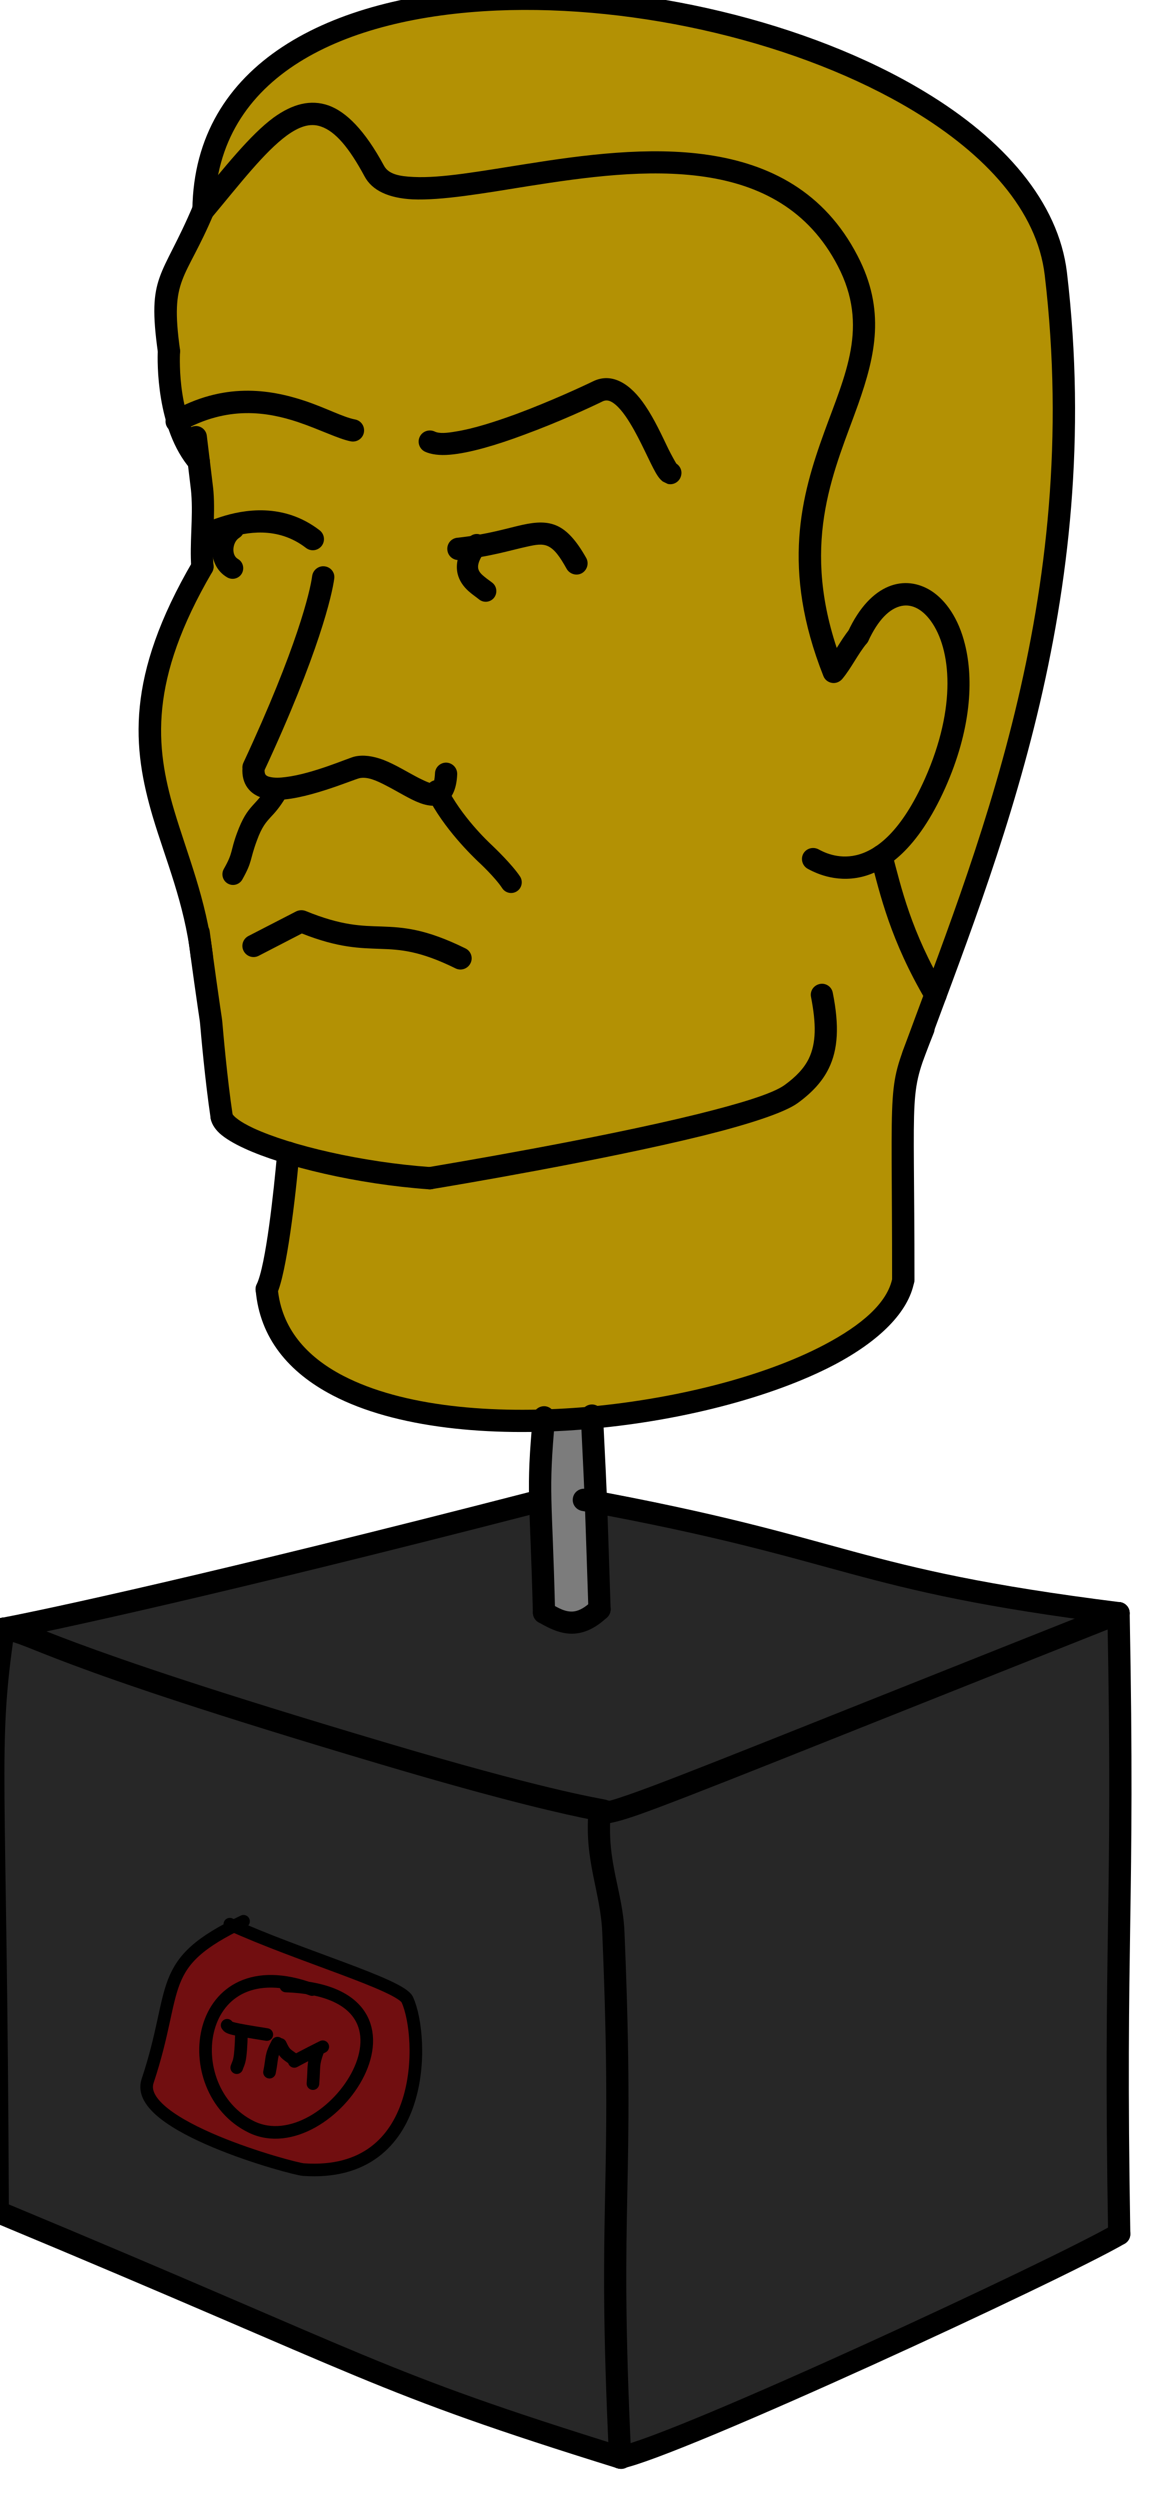
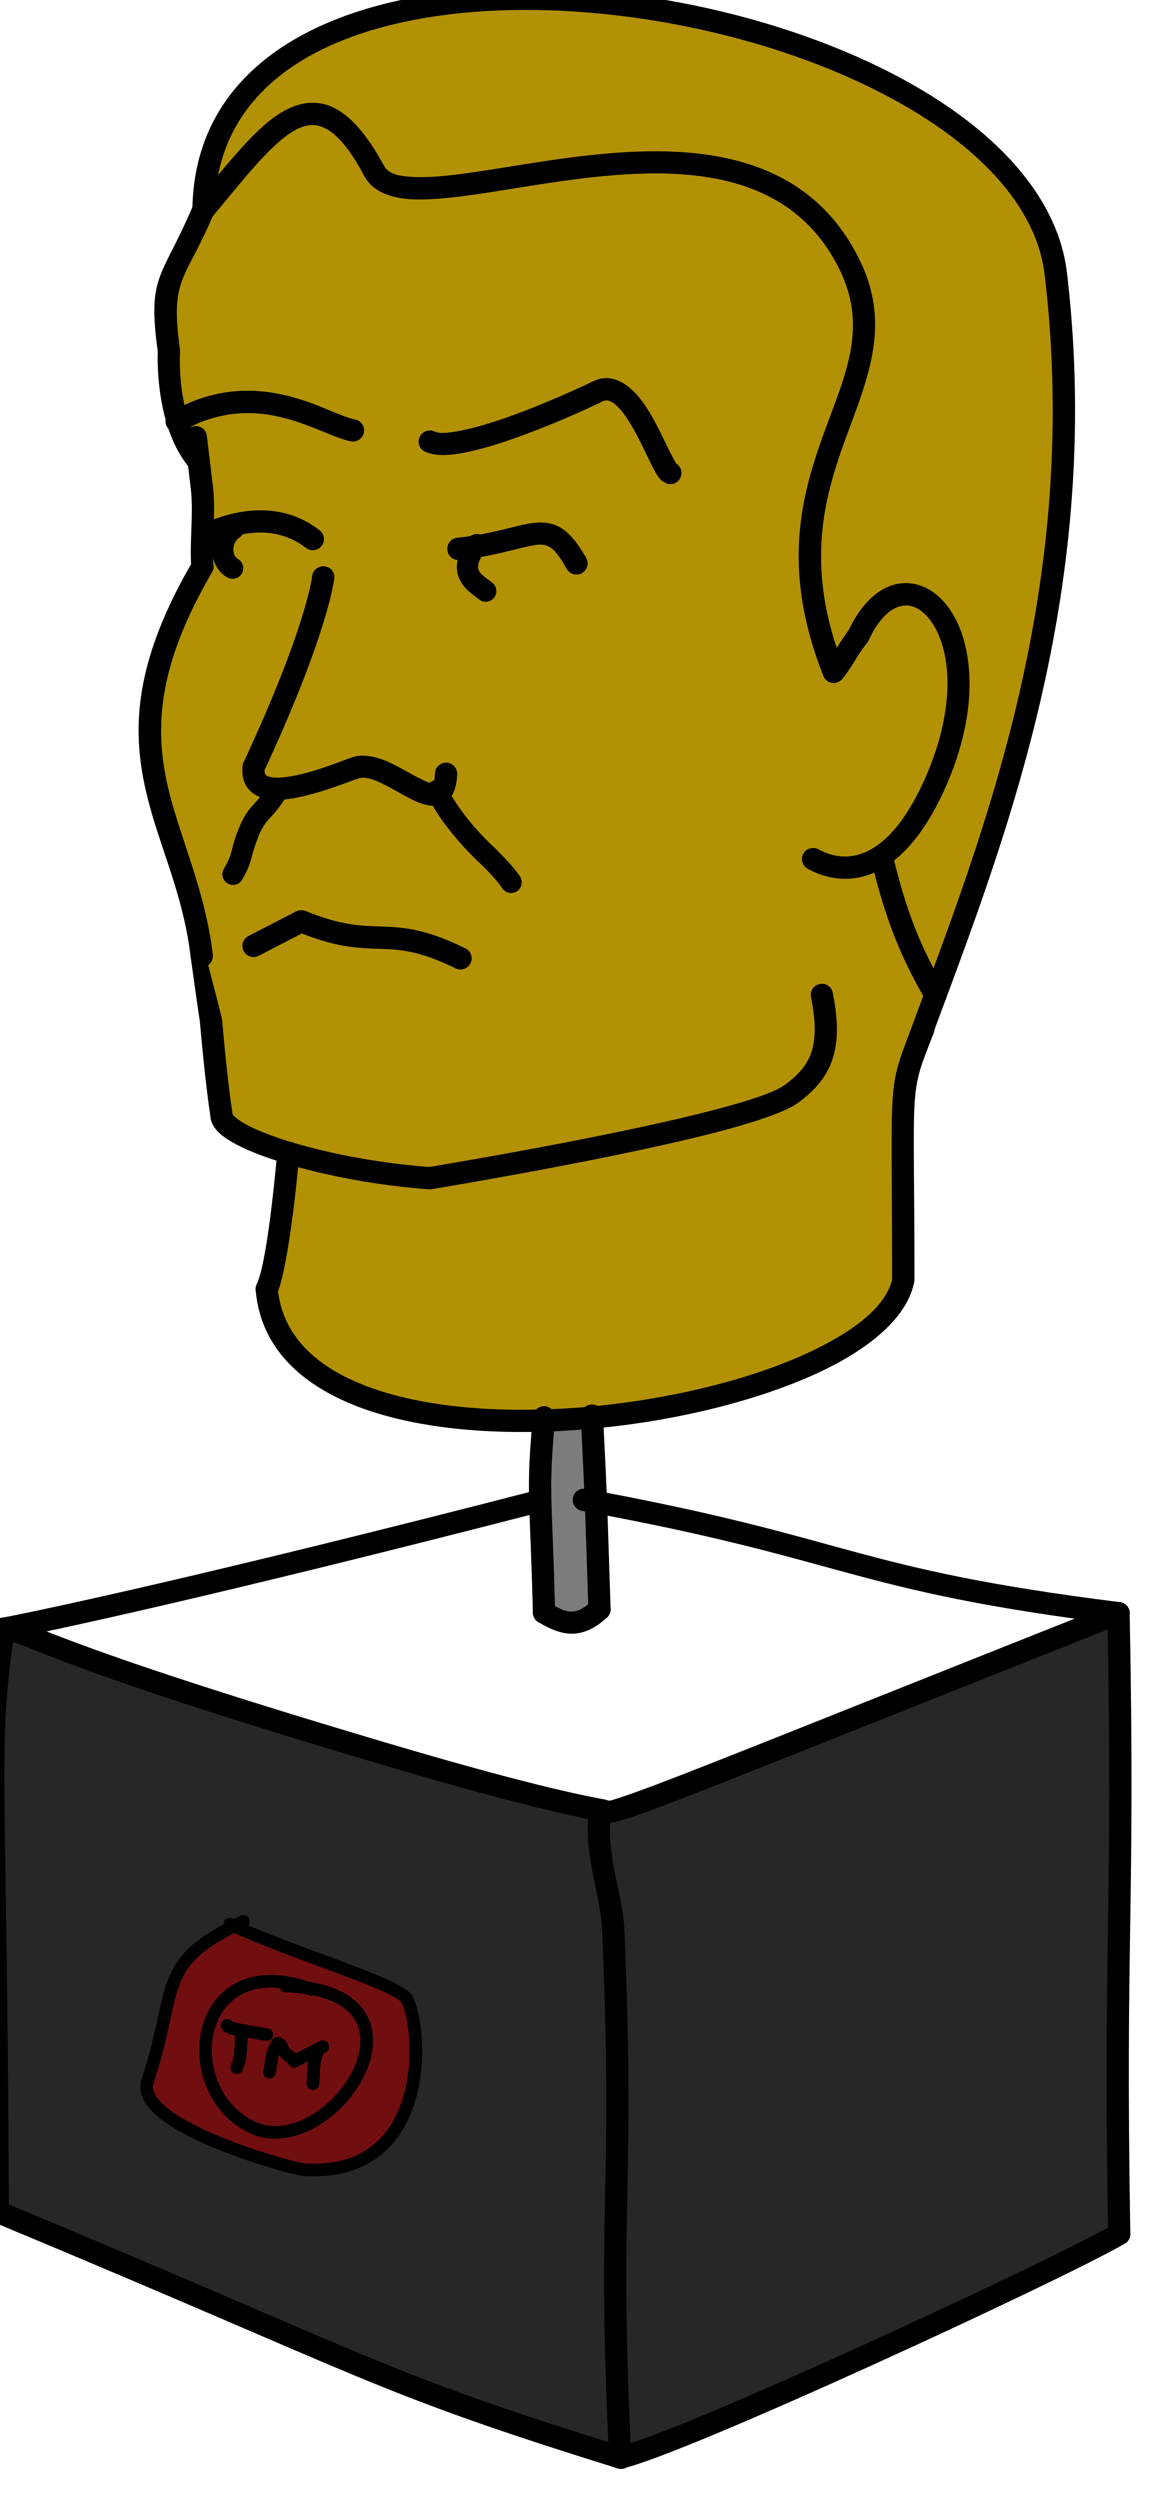
<svg xmlns="http://www.w3.org/2000/svg" style="fill-rule:evenodd;clip-rule:evenodd;stroke-linejoin:round;stroke-miterlimit:2;" xml:space="preserve" version="1.1" viewBox="0 0 96 206" height="100%" width="100%">
  <g transform="matrix(1,0,0,1,-4870,-3168)">
    <g transform="matrix(0.889,0,0,0.889,641.518,329.497)" id="TM-trophy">
      <path style="fill:rgb(179,145,4);" d="M4774.62,3212.01C4774.64,3211.96 4774.66,3211.92 4774.68,3211.88C4775.14,3179.42 4850.66,3191.7 4853.74,3217.86C4856.97,3245.16 4849.07,3267.27 4842.58,3284.69C4839.36,3279.22 4838.43,3275.1 4837.56,3271.81C4839.18,3270.74 4840.91,3268.71 4842.54,3265.07C4848.86,3250.89 4839.76,3242.06 4835.4,3251.45C4834.55,3252.49 4833.99,3253.71 4833.13,3254.75C4825.51,3235.49 4840.56,3228.44 4834.44,3216.66C4824.72,3197.95 4794.06,3214.88 4790.52,3208.34C4785.11,3198.33 4781.17,3204.16 4774.62,3212.01Z" />
      <path style="fill:rgb(179,117,4);" d="M4780.54,3311.98C4781.42,3310.16 4782.22,3303.12 4782.54,3299.33C4778.98,3298.25 4776.53,3297 4776.36,3295.97C4775.85,3292.56 4775.45,3288.04 4775.39,3287.35C4775.34,3286.74 4775.29,3286.76 4774.52,3281.09C4774.47,3280.72 4774.42,3280.36 4774.37,3280C4772.52,3267.98 4764.73,3261.85 4774.58,3245C4774.41,3242.72 4774.74,3240.41 4774.58,3238.13C4774.55,3237.8 4774.54,3237.76 4774.24,3235.26C4773.3,3234.17 4772.67,3232.84 4772.26,3231.5C4771.36,3228.59 4771.44,3225.64 4771.47,3225.03C4770.49,3218.04 4771.87,3218.49 4774.62,3212.01C4781.17,3204.16 4785.11,3198.33 4790.52,3208.34C4794.06,3214.88 4824.72,3197.95 4834.44,3216.66C4840.56,3228.44 4825.51,3235.49 4833.13,3254.75C4833.99,3253.71 4834.55,3252.49 4835.4,3251.45C4839.76,3242.06 4848.86,3250.89 4842.54,3265.07C4840.91,3268.71 4839.18,3270.74 4837.56,3271.81C4838.43,3275.1 4839.36,3279.22 4842.58,3284.69C4841.9,3286.51 4841.24,3288.28 4840.61,3290.01C4840.57,3290.11 4840.53,3290.21 4840.5,3290.31C4839.2,3293.89 4839.59,3295.17 4839.59,3311.1C4838.43,3317.37 4824.67,3322.57 4810.72,3323.87C4809.22,3324.01 4807.72,3324.1 4806.24,3324.14C4793.3,3324.54 4781.36,3321.26 4780.54,3311.98Z" />
      <clipPath id="_clip1">
        <path d="M4780.54,3311.98C4781.42,3310.16 4782.22,3303.12 4782.54,3299.33C4778.98,3298.25 4776.53,3297 4776.36,3295.97C4775.85,3292.56 4775.45,3288.04 4775.39,3287.35C4775.34,3286.74 4775.29,3286.76 4774.52,3281.09C4774.47,3280.72 4774.42,3280.36 4774.37,3280C4772.52,3267.98 4764.73,3261.85 4774.58,3245C4774.41,3242.72 4774.74,3240.41 4774.58,3238.13C4774.55,3237.8 4774.54,3237.76 4774.24,3235.26C4773.3,3234.17 4772.67,3232.84 4772.26,3231.5C4771.36,3228.59 4771.44,3225.64 4771.47,3225.03C4770.49,3218.04 4771.87,3218.49 4774.62,3212.01C4781.17,3204.16 4785.11,3198.33 4790.52,3208.34C4794.06,3214.88 4824.72,3197.95 4834.44,3216.66C4840.56,3228.44 4825.51,3235.49 4833.13,3254.75C4833.99,3253.71 4834.55,3252.49 4835.4,3251.45C4839.76,3242.06 4848.86,3250.89 4842.54,3265.07C4840.91,3268.71 4839.18,3270.74 4837.56,3271.81C4838.43,3275.1 4839.36,3279.22 4842.58,3284.69C4841.9,3286.51 4841.24,3288.28 4840.61,3290.01C4840.57,3290.11 4840.53,3290.21 4840.5,3290.31C4839.2,3293.89 4839.59,3295.17 4839.59,3311.1C4838.43,3317.37 4824.67,3322.57 4810.72,3323.87C4809.22,3324.01 4807.72,3324.1 4806.24,3324.14C4793.3,3324.54 4781.36,3321.26 4780.54,3311.98Z" />
      </clipPath>
      <g clip-path="url(#_clip1)">
        <path style="fill:rgb(179,145,4);" d="M4806.24,3324.14C4793.3,3324.54 4781.36,3321.26 4780.54,3311.98C4781.42,3310.16 4782.22,3303.12 4782.54,3299.33C4778.98,3298.25 4776.53,3297 4776.36,3295.97C4775.85,3292.56 4775.45,3288.04 4775.39,3287.35C4775.34,3286.74 4775.29,3286.76 4774.52,3281.09C4774.47,3280.72 4774.42,3280.36 4774.37,3280C4772.52,3267.98 4764.73,3261.85 4774.58,3245C4774.41,3242.72 4774.74,3240.41 4774.58,3238.13C4774.55,3237.8 4774.54,3237.76 4774.24,3235.26C4773.3,3234.17 4772.67,3232.84 4772.26,3231.5C4771.36,3228.59 4771.44,3225.64 4771.47,3225.03C4770.49,3218.04 4771.87,3218.49 4774.62,3212.01C4781.17,3204.16 4785.11,3198.33 4790.52,3208.34C4794.06,3214.88 4824.72,3197.95 4834.44,3216.66C4840.56,3228.44 4825.51,3235.49 4833.13,3254.75C4833.99,3253.71 4834.55,3252.49 4835.4,3251.45C4839.76,3242.06 4848.86,3250.89 4842.54,3265.07C4840.91,3268.71 4839.18,3270.74 4837.56,3271.81C4838.43,3275.1 4839.36,3279.22 4842.58,3284.69C4841.9,3286.51 4841.24,3288.28 4840.61,3290.01C4840.57,3290.11 4840.53,3290.21 4840.5,3290.31C4839.2,3293.89 4839.59,3295.17 4839.59,3311.1C4838.43,3317.37 4824.67,3322.57 4810.72,3323.87C4809.22,3324.01 4807.72,3324.1 4806.24,3324.14Z" />
        <path d="M4796.08,3266.66C4795.84,3266.17 4796.04,3265.58 4796.53,3265.33C4797.02,3265.09 4797.61,3265.3 4797.85,3265.78C4799.23,3268.58 4801.71,3270.92 4802.12,3271.3C4802.34,3271.51 4803.95,3273.05 4804.69,3274.16C4804.99,3274.62 4804.86,3275.23 4804.41,3275.53C4803.96,3275.83 4803.34,3275.71 4803.04,3275.25C4802.39,3274.26 4800.96,3272.92 4800.76,3272.74C4800.32,3272.31 4797.6,3269.73 4796.08,3266.66Z" />
        <path d="M4781.25,3265.83C4781.53,3265.37 4782.14,3265.22 4782.6,3265.5C4783.07,3265.78 4783.22,3266.39 4782.94,3266.85C4782.39,3267.76 4781.96,3268.24 4781.57,3268.65C4781.12,3269.15 4780.75,3269.54 4780.28,3270.83C4779.59,3272.69 4779.89,3272.73 4778.93,3274.44C4778.66,3274.92 4778.06,3275.09 4777.58,3274.82C4777.11,3274.55 4776.94,3273.95 4777.21,3273.47C4778.1,3271.91 4777.8,3271.86 4778.43,3270.15C4778.95,3268.74 4779.38,3268.15 4779.86,3267.61C4780.24,3267.18 4780.67,3266.79 4781.25,3265.83Z" />
        <path d="M4777.59,3241.1C4778.04,3240.81 4778.65,3240.94 4778.95,3241.4C4779.24,3241.86 4779.11,3242.47 4778.65,3242.76C4778.3,3242.98 4778.12,3243.41 4778.1,3243.82C4778.09,3244.17 4778.19,3244.54 4778.52,3244.73C4778.99,3245 4779.15,3245.61 4778.88,3246.08C4778.61,3246.55 4778.01,3246.71 4777.53,3246.44C4776.54,3245.87 4776.08,3244.8 4776.13,3243.72C4776.19,3242.68 4776.71,3241.66 4777.59,3241.1Z" />
        <path d="M4799.89,3242.82C4800.21,3242.38 4800.82,3242.28 4801.26,3242.61C4801.7,3242.93 4801.8,3243.55 4801.47,3243.99C4800.93,3244.72 4800.73,3245.23 4800.82,3245.65C4800.9,3245.97 4801.16,3246.19 4801.39,3246.38C4801.65,3246.6 4801.93,3246.78 4802.14,3246.95C4802.56,3247.3 4802.61,3247.92 4802.27,3248.34C4801.92,3248.76 4801.3,3248.82 4800.88,3248.47C4800.61,3248.25 4800.24,3248.01 4799.9,3247.7C4799.44,3247.28 4799.06,3246.76 4798.9,3246.1C4798.72,3245.3 4798.84,3244.23 4799.89,3242.82Z" />
      </g>
      <path style="fill:rgb(124,124,124);" d="M4806.24,3324.14C4807.72,3324.1 4809.22,3324.01 4810.72,3323.87C4810.92,3327.95 4811.02,3330.03 4811.09,3332.04C4811.18,3334.35 4811.24,3336.57 4811.41,3341.64C4809.37,3343.52 4807.97,3342.94 4806.27,3341.94C4806.14,3337.01 4806,3334.31 4805.93,3332.19C4805.86,3329.63 4805.9,3327.91 4806.24,3324.14Z" />
-       <path style="fill:rgb(39,39,39);" d="M4756.79,3343.89C4760.73,3343.16 4776.33,3339.82 4805.93,3332.19C4806,3334.31 4806.14,3337.01 4806.27,3341.94C4807.97,3342.94 4809.37,3343.52 4811.41,3341.64C4811.24,3336.57 4811.18,3334.35 4811.09,3332.04C4835.61,3336.57 4835.34,3339.33 4860.22,3342.45C4817.75,3359.31 4813.67,3361.16 4812.07,3360.95C4813.83,3360.57 4812.7,3361.61 4791.82,3355.4C4759.99,3345.95 4759.64,3344.3 4756.79,3343.89Z" />
      <path style="fill:rgb(39,39,39);" d="M4756.79,3343.89C4759.64,3344.3 4759.99,3345.95 4791.82,3355.4C4812.7,3361.61 4813.83,3360.57 4812.07,3360.95C4811.69,3365.49 4813.19,3368.22 4813.35,3372.01C4814.39,3396.77 4812.8,3396.08 4813.98,3420.72C4790.97,3413.55 4791.42,3412.58 4756.24,3397.95C4756.09,3356.61 4755.13,3355.09 4756.79,3343.89ZM4778.15,3371.45C4770.93,3375.12 4772.96,3377.36 4770.14,3385.82C4768.77,3389.95 4783.57,3393.96 4784.6,3394.03C4796.11,3394.83 4795.81,3381.75 4794.24,3378.29C4793.62,3376.92 4784.52,3374.3 4778.15,3371.45Z" />
      <path style="fill:rgb(39,39,39);" d="M4813.98,3420.72C4812.8,3396.08 4814.39,3396.77 4813.35,3372.01C4813.19,3368.22 4811.69,3365.49 4812.07,3360.95C4813.67,3361.16 4817.75,3359.31 4860.22,3342.45C4860.76,3370.32 4859.8,3372.03 4860.28,3400C4854.71,3403.26 4819.25,3419.68 4813.98,3420.72Z" />
      <path style="fill:rgb(113,14,16);" d="M4784.95,3377.18C4796.95,3379.01 4786.68,3393.45 4779.76,3390.07C4772.78,3386.66 4774.34,3373.63 4784.95,3377.18Z" />
      <path style="fill:rgb(113,14,16);" d="M4778.15,3371.45C4784.52,3374.3 4793.62,3376.92 4794.24,3378.29C4795.81,3381.75 4796.11,3394.83 4784.6,3394.03C4783.57,3393.96 4768.77,3389.95 4770.14,3385.82C4772.96,3377.36 4770.93,3375.12 4778.15,3371.45ZM4784.95,3377.18C4774.34,3373.63 4772.78,3386.66 4779.76,3390.07C4786.68,3393.45 4796.95,3379.01 4784.95,3377.18Z" />
      <path d="M4755.77,3343.74C4755.85,3343.18 4756.38,3342.79 4756.94,3342.87C4757.51,3342.95 4757.9,3343.48 4757.81,3344.04C4756.16,3355.21 4757.12,3356.72 4757.27,3397.94C4757.27,3398.51 4756.81,3398.98 4756.24,3398.98C4755.67,3398.98 4755.21,3398.52 4755.2,3397.95C4755.05,3356.49 4754.11,3354.97 4755.77,3343.74Z" />
      <path d="M4811.25,3361.58C4809.1,3361.15 4803.6,3359.98 4791.53,3356.39C4759.83,3346.98 4759.49,3345.32 4756.65,3344.91C4756.08,3344.83 4755.69,3344.31 4755.77,3343.75C4755.85,3343.18 4756.37,3342.79 4756.94,3342.87C4759.8,3343.27 4760.15,3344.92 4792.11,3354.41C4806.67,3358.74 4811.59,3359.53 4812.63,3359.74L4813.08,3359.88L4813.31,3360.03L4813.47,3360.2L4813.6,3360.43L4813.66,3360.64L4813.65,3361.03L4813.53,3361.35L4813.31,3361.61L4812.99,3361.8C4812.91,3361.83 4812.65,3361.88 4812.28,3361.95C4811.88,3362.04 4811.49,3361.88 4811.25,3361.58Z" />
      <path d="M4755.84,3398.9C4755.32,3398.68 4755.07,3398.08 4755.28,3397.55C4755.5,3397.02 4756.11,3396.77 4756.63,3396.99C4791.81,3411.62 4791.31,3412.58 4814.38,3419.76C4814.93,3419.93 4815.23,3420.51 4815.06,3421.05C4814.89,3421.6 4814.31,3421.9 4813.77,3421.73C4790.62,3414.53 4791.13,3413.58 4755.84,3398.9Z" />
      <path d="M4811.04,3360.86C4811.09,3360.29 4811.58,3359.87 4812.15,3359.92C4812.72,3359.96 4813.14,3360.46 4813.1,3361.03C4812.72,3365.53 4814.22,3368.22 4814.38,3371.97C4815.42,3396.73 4813.83,3396.03 4815.01,3420.67C4815.04,3421.24 4814.6,3421.72 4814.03,3421.75C4813.46,3421.78 4812.98,3421.34 4812.95,3420.77C4811.77,3396.13 4813.36,3396.82 4812.32,3372.05C4812.15,3368.22 4810.66,3365.46 4811.04,3360.86Z" />
      <path d="M4811.93,3361.97C4811.36,3361.89 4810.97,3361.37 4811.04,3360.81C4811.12,3360.24 4811.64,3359.85 4812.2,3359.92C4812.61,3359.98 4813.2,3359.82 4814.81,3359.26C4819.23,3357.73 4830.14,3353.28 4859.84,3341.49C4860.36,3341.28 4860.97,3341.54 4861.18,3342.07C4861.39,3342.6 4861.13,3343.2 4860.6,3343.41C4830.84,3355.22 4819.91,3359.67 4815.48,3361.21C4813.3,3361.96 4812.48,3362.04 4811.93,3361.97Z" />
      <path d="M4814.18,3421.73C4813.62,3421.84 4813.07,3421.47 4812.97,3420.91C4812.86,3420.36 4813.22,3419.81 4813.78,3419.7C4819.01,3418.68 4854.22,3402.35 4859.76,3399.11C4860.25,3398.82 4860.88,3398.99 4861.17,3399.48C4861.46,3399.97 4861.29,3400.6 4860.8,3400.89C4855.19,3404.18 4819.48,3420.69 4814.18,3421.73Z" />
      <path d="M4859.18,3342.47C4859.17,3341.9 4859.63,3341.43 4860.2,3341.42C4860.77,3341.41 4861.24,3341.86 4861.25,3342.43C4861.79,3370.3 4860.83,3372.01 4861.31,3399.98C4861.32,3400.55 4860.87,3401.02 4860.3,3401.03C4859.73,3401.04 4859.26,3400.59 4859.25,3400.02C4858.77,3372.05 4859.73,3370.34 4859.18,3342.47Z" />
      <g transform="matrix(1.472,0,0,1.472,-2267.12,-1574.65)">
        <path d="M4787.56,3320.09C4787.52,3319.7 4787.81,3319.36 4788.19,3319.33C4788.58,3319.3 4788.92,3319.58 4788.95,3319.97C4789.18,3322.47 4790.74,3324.26 4793.07,3325.47C4796.81,3327.41 4802.45,3327.91 4808.11,3327.46C4813.82,3326.99 4819.54,3325.55 4823.38,3323.53C4825.74,3322.29 4827.39,3320.88 4827.69,3319.3C4827.76,3318.92 4828.12,3318.67 4828.5,3318.74C4828.88,3318.81 4829.14,3319.18 4829.06,3319.56C4828.71,3321.46 4826.87,3323.28 4824.03,3324.78C4820.06,3326.86 4814.14,3328.38 4808.23,3328.85C4802.28,3329.34 4796.35,3328.76 4792.42,3326.71C4789.63,3325.26 4787.82,3323.09 4787.56,3320.09Z" />
      </g>
      <path d="M4756.98,3344.91C4756.42,3345.01 4755.88,3344.64 4755.78,3344.08C4755.67,3343.52 4756.04,3342.98 4756.6,3342.88C4760.54,3342.14 4776.11,3338.81 4805.68,3331.19C4806.23,3331.05 4806.79,3331.38 4806.93,3331.93C4807.07,3332.48 4806.74,3333.05 4806.19,3333.19C4776.55,3340.83 4760.93,3344.17 4756.98,3344.91Z" />
      <path d="M4810.43,3332.97C4809.87,3332.86 4809.49,3332.33 4809.6,3331.76C4809.7,3331.2 4810.24,3330.83 4810.8,3330.93C4835.77,3335.51 4835.34,3338.29 4860.34,3341.43C4860.91,3341.5 4861.31,3342.02 4861.24,3342.58C4861.17,3343.15 4860.65,3343.55 4860.09,3343.48C4835.02,3340.33 4835.45,3337.55 4810.43,3332.97Z" />
      <path style="fill:none;stroke:black;stroke-width:1.17px;stroke-linecap:round;stroke-miterlimit:1.5;" d="M4785.4,3377.34C4774.39,3373.26 4772.68,3386.61 4779.76,3390.07C4787.02,3393.62 4797.99,3377.51 4782.97,3377.01" />
      <path style="fill:none;stroke:black;stroke-width:1.17px;stroke-linecap:round;stroke-miterlimit:1.5;" d="M4779.04,3371.01C4770.77,3374.95 4773.07,3377.03 4770.14,3385.82C4768.77,3389.95 4783.57,3393.96 4784.6,3394.03C4796.11,3394.83 4795.81,3381.75 4794.24,3378.29C4793.61,3376.89 4784.16,3374.2 4777.77,3371.28" />
      <path style="fill:none;stroke:black;stroke-width:1.17px;stroke-linecap:round;stroke-miterlimit:1.5;" d="M4778.85,3381.34C4778.78,3384.12 4778.59,3384.03 4778.41,3384.58" />
      <path style="fill:none;stroke:black;stroke-width:1.17px;stroke-linecap:round;stroke-miterlimit:1.5;" d="M4777.52,3380.65C4777.69,3380.9 4777.73,3380.96 4781.2,3381.51" />
      <path style="fill:none;stroke:black;stroke-width:1.17px;stroke-linecap:round;stroke-miterlimit:1.5;" d="M4782.19,3382.31C4781.52,3383.56 4781.74,3383.59 4781.45,3385" />
      <path style="fill:none;stroke:black;stroke-width:1.17px;stroke-linecap:round;stroke-miterlimit:1.5;" d="M4782.46,3382.43C4782.89,3383.34 4782.95,3383.26 4783.75,3383.85" />
      <path style="fill:none;stroke:black;stroke-width:1.17px;stroke-linecap:round;stroke-miterlimit:1.5;" d="M4783.75,3384C4784.73,3383.47 4786.17,3382.74 4786.39,3382.64" />
      <path style="fill:none;stroke:black;stroke-width:1.17px;stroke-linecap:round;stroke-miterlimit:1.5;" d="M4785.92,3383.03C4785.45,3384.34 4785.62,3384.32 4785.48,3386.06" />
      <g transform="matrix(1.472,0,0,1.472,-2267.12,-1574.65)">
        <path d="M4788.89,3320.33C4788.72,3320.68 4788.3,3320.83 4787.95,3320.66C4787.6,3320.49 4787.45,3320.07 4787.62,3319.72C4788.2,3318.52 4788.7,3313.87 4788.92,3311.37C4788.95,3310.99 4789.29,3310.7 4789.67,3310.73C4790.06,3310.76 4790.35,3311.1 4790.31,3311.49C4790.09,3314.14 4789.5,3319.06 4788.89,3320.33Z" />
      </g>
      <g transform="matrix(1.472,0,0,1.472,-2267.12,-1574.65)">
        <path d="M4829.08,3319.43C4829.08,3319.82 4828.76,3320.13 4828.38,3320.13C4827.99,3320.13 4827.67,3319.82 4827.67,3319.43C4827.67,3306.28 4827.32,3307.59 4829,3303.35C4829.14,3302.99 4829.55,3302.81 4829.91,3302.96C4830.27,3303.1 4830.44,3303.51 4830.3,3303.87C4828.68,3307.97 4829.08,3306.7 4829.08,3319.43Z" />
      </g>
      <g transform="matrix(1.472,0,0,1.472,-2267.12,-1574.65)">
-         <path d="M4783.27,3297.66C4783.22,3297.27 4783.48,3296.92 4783.87,3296.87C4784.25,3296.82 4784.61,3297.09 4784.66,3297.47C4785.38,3302.84 4785.42,3302.77 4785.46,3303.23C4785.5,3303.7 4785.76,3306.74 4786.11,3309.05C4786.17,3309.43 4785.9,3309.79 4785.52,3309.84C4785.14,3309.9 4784.78,3309.64 4784.72,3309.25C4784.37,3306.92 4784.1,3303.83 4784.06,3303.35C4784.02,3302.89 4783.98,3302.96 4783.27,3297.66Z" />
+         <path d="M4783.27,3297.66C4783.22,3297.27 4783.48,3296.92 4783.87,3296.87C4785.38,3302.84 4785.42,3302.77 4785.46,3303.23C4785.5,3303.7 4785.76,3306.74 4786.11,3309.05C4786.17,3309.43 4785.9,3309.79 4785.52,3309.84C4785.14,3309.9 4784.78,3309.64 4784.72,3309.25C4784.37,3306.92 4784.1,3303.83 4784.06,3303.35C4784.02,3302.89 4783.98,3302.96 4783.27,3297.66Z" />
      </g>
      <g transform="matrix(1.472,0,0,1.472,-2267.12,-1574.65)">
        <path d="M4786.1,3309.01C4786.12,3309.03 4786.24,3309.18 4786.36,3309.26C4786.62,3309.47 4786.99,3309.68 4787.44,3309.89C4789.79,3310.97 4794.23,3312.02 4798.58,3312.33C4798.97,3312.36 4799.26,3312.69 4799.23,3313.08C4799.2,3313.47 4798.87,3313.76 4798.48,3313.73C4793.94,3313.41 4789.31,3312.29 4786.86,3311.16C4786.16,3310.84 4785.62,3310.51 4785.28,3310.2C4784.94,3309.88 4784.77,3309.56 4784.72,3309.26C4784.66,3308.88 4784.92,3308.52 4785.3,3308.46C4785.67,3308.4 4786.03,3308.64 4786.1,3309.01Z" />
      </g>
      <g transform="matrix(1.472,0,0,1.472,-2267.12,-1574.65)">
        <path d="M4798.65,3313.72C4798.27,3313.79 4797.9,3313.53 4797.84,3313.15C4797.78,3312.76 4798.04,3312.4 4798.42,3312.34C4799.7,3312.12 4809.01,3310.57 4815.39,3309C4818.01,3308.35 4820.13,3307.72 4820.9,3307.16C4821.6,3306.65 4822.11,3306.13 4822.42,3305.5C4822.89,3304.52 4822.89,3303.32 4822.56,3301.62C4822.48,3301.24 4822.73,3300.88 4823.11,3300.8C4823.49,3300.72 4823.86,3300.97 4823.93,3301.35C4824.35,3303.44 4824.26,3304.92 4823.68,3306.11C4823.28,3306.93 4822.64,3307.63 4821.72,3308.3C4820.88,3308.91 4818.59,3309.65 4815.72,3310.36C4809.3,3311.94 4799.94,3313.51 4798.65,3313.72Z" />
      </g>
      <g transform="matrix(1.472,0,0,1.472,-2267.12,-1574.65)">
        <path d="M4784.86,3298.96C4784.9,3299.34 4784.63,3299.69 4784.24,3299.74C4783.86,3299.78 4783.51,3299.51 4783.47,3299.12C4783.06,3295.7 4781.89,3293.01 4781.07,3290.26C4779.8,3285.94 4779.32,3281.49 4783.6,3274.17C4783.79,3273.83 4784.22,3273.72 4784.56,3273.91C4784.89,3274.11 4785.01,3274.54 4784.81,3274.87C4780.82,3281.7 4781.23,3285.83 4782.42,3289.86C4783.26,3292.68 4784.44,3295.45 4784.86,3298.96Z" />
      </g>
      <g transform="matrix(1.472,0,0,1.472,-2267.12,-1574.65)">
        <path d="M4784.9,3274.47C4784.93,3274.86 4784.64,3275.19 4784.25,3275.22C4783.87,3275.25 4783.53,3274.96 4783.5,3274.57C4783.39,3273.02 4783.62,3271.46 4783.5,3269.91C4783.48,3269.63 4783.47,3269.65 4783.09,3266.45C4783.05,3266.07 4783.32,3265.72 4783.71,3265.67C4784.09,3265.62 4784.44,3265.9 4784.48,3266.28C4784.87,3269.54 4784.88,3269.52 4784.9,3269.8C4785.02,3271.36 4784.79,3272.92 4784.9,3274.47Z" />
      </g>
      <g transform="matrix(1.472,0,0,1.472,-2267.12,-1574.65)">
        <path d="M4784.5,3267.44C4784.76,3267.74 4784.72,3268.18 4784.43,3268.43C4784.14,3268.69 4783.7,3268.65 4783.44,3268.36C4781.28,3265.86 4781.36,3261.57 4781.39,3260.92C4781.41,3260.54 4781.74,3260.24 4782.12,3260.25C4782.51,3260.27 4782.81,3260.6 4782.79,3260.99C4782.77,3261.55 4782.63,3265.28 4784.5,3267.44Z" />
      </g>
      <g transform="matrix(1.472,0,0,1.472,-2267.12,-1574.65)">
        <path d="M4782.79,3260.86C4782.84,3261.24 4782.57,3261.6 4782.19,3261.65C4781.81,3261.7 4781.45,3261.43 4781.4,3261.05C4780.7,3256.08 4781.65,3256.43 4783.63,3251.74C4783.78,3251.39 4784.19,3251.22 4784.55,3251.37C4784.9,3251.52 4785.07,3251.93 4784.92,3252.29C4783.1,3256.61 4782.15,3256.27 4782.79,3260.86Z" />
      </g>
      <g transform="matrix(1.472,0,0,1.472,-2267.12,-1574.65)">
        <path d="M4784.97,3252.03C4784.97,3252.41 4784.65,3252.72 4784.26,3252.72C4783.88,3252.71 4783.57,3252.39 4783.57,3252.01C4783.7,3242.82 4792.23,3238.56 4802.68,3238.1C4811.84,3237.7 4822.44,3240.21 4829.72,3244.61C4834.72,3247.62 4838.16,3251.55 4838.69,3256C4841.14,3276.74 4834.22,3293.1 4829.65,3305.54C4829.52,3305.91 4829.11,3306.09 4828.75,3305.96C4828.39,3305.83 4828.2,3305.42 4828.33,3305.06C4832.84,3292.77 4839.71,3276.63 4837.29,3256.17C4836.81,3252.09 4833.57,3248.57 4829,3245.81C4821.92,3241.54 4811.64,3239.12 4802.74,3239.5C4793.13,3239.92 4785.09,3243.58 4784.97,3252.03Z" />
      </g>
      <g transform="matrix(1.472,0,0,1.472,-2267.12,-1574.65)">
        <path d="M4826.17,3279.2C4826,3279.55 4825.59,3279.7 4825.23,3279.54C4824.88,3279.38 4824.73,3278.96 4824.89,3278.61C4826.33,3275.51 4828.5,3275.01 4830.13,3276.04C4831.05,3276.63 4831.86,3277.78 4832.26,3279.41C4832.82,3281.64 4832.65,3284.79 4831.02,3288.45C4829.27,3292.35 4827.3,3293.69 4825.73,3294.06C4824.04,3294.45 4822.73,3293.75 4822.36,3293.55C4822.02,3293.37 4821.89,3292.94 4822.07,3292.6C4822.26,3292.26 4822.68,3292.14 4823.03,3292.32C4823.29,3292.46 4824.22,3292.97 4825.41,3292.69C4826.72,3292.38 4828.27,3291.16 4829.74,3287.87C4831.74,3283.37 4831.4,3279.72 4830.11,3277.94C4829.6,3277.24 4828.96,3276.86 4828.28,3276.99C4827.51,3277.14 4826.78,3277.88 4826.17,3279.2Z" />
      </g>
      <g transform="matrix(1.472,0,0,1.472,-2267.12,-1574.65)">
        <path d="M4791.12,3275.1C4791.18,3274.72 4791.53,3274.45 4791.91,3274.5C4792.3,3274.55 4792.57,3274.9 4792.51,3275.28C4792.38,3276.25 4791.57,3279.93 4788.06,3287.46C4787.9,3287.81 4787.48,3287.96 4787.13,3287.8C4786.78,3287.63 4786.62,3287.22 4786.79,3286.86C4790.18,3279.59 4791,3276.04 4791.12,3275.1Z" />
      </g>
      <g transform="matrix(1.472,0,0,1.472,-2267.12,-1574.65)">
        <path d="M4798.75,3288.18C4798.76,3288.14 4798.79,3288.08 4798.8,3288.03C4798.83,3287.9 4798.85,3287.73 4798.86,3287.54C4798.87,3287.15 4799.2,3286.85 4799.58,3286.86C4799.97,3286.88 4800.27,3287.2 4800.26,3287.59C4800.22,3288.6 4799.89,3289.12 4799.52,3289.36C4799.12,3289.63 4798.56,3289.65 4797.9,3289.4C4797.28,3289.17 4796.53,3288.69 4795.77,3288.3C4795.19,3288 4794.61,3287.73 4794.1,3287.84C4793.65,3287.95 4790.51,3289.31 4788.67,3289.2C4787.99,3289.16 4787.46,3288.94 4787.12,3288.54C4786.88,3288.26 4786.72,3287.87 4786.72,3287.36C4786.72,3286.97 4787.04,3286.65 4787.42,3286.65C4787.81,3286.65 4788.12,3286.97 4788.12,3287.36C4788.12,3287.47 4788.14,3287.57 4788.19,3287.63C4788.25,3287.7 4788.35,3287.74 4788.45,3287.76C4788.73,3287.83 4789.08,3287.82 4789.45,3287.77C4791.18,3287.56 4793.42,3286.56 4793.79,3286.48C4794.35,3286.35 4794.96,3286.45 4795.59,3286.68C4796.35,3286.97 4797.14,3287.47 4797.84,3287.83C4798.08,3287.95 4798.31,3288.06 4798.51,3288.13C4798.59,3288.15 4798.69,3288.17 4798.75,3288.18Z" />
      </g>
      <g transform="matrix(1.472,0,0,1.472,-2267.12,-1574.65)">
        <path d="M4787.74,3299.03C4787.4,3299.2 4786.98,3299.07 4786.8,3298.72C4786.62,3298.38 4786.76,3297.96 4787.1,3297.78L4790.11,3296.23C4790.3,3296.14 4790.51,3296.13 4790.7,3296.2C4792.99,3297.14 4794.24,3297.14 4795.49,3297.18C4796.88,3297.23 4798.26,3297.32 4800.78,3298.56C4801.13,3298.73 4801.27,3299.15 4801.1,3299.49C4800.93,3299.84 4800.51,3299.99 4800.16,3299.82C4797.91,3298.71 4796.68,3298.63 4795.44,3298.59C4794.13,3298.54 4792.8,3298.54 4790.47,3297.62L4787.74,3299.03Z" />
      </g>
      <g transform="matrix(1.472,0,0,1.472,-2267.12,-1574.65)">
        <path d="M4782.92,3265.99C4782.59,3266.18 4782.16,3266.06 4781.97,3265.72C4781.78,3265.39 4781.89,3264.96 4782.23,3264.77C4785.53,3262.89 4788.43,3263.34 4790.66,3264.08C4792,3264.53 4793.08,3265.11 4793.82,3265.25C4794.2,3265.32 4794.45,3265.68 4794.38,3266.07C4794.31,3266.45 4793.94,3266.7 4793.56,3266.63C4792.78,3266.48 4791.63,3265.89 4790.21,3265.41C4788.28,3264.77 4785.78,3264.37 4782.92,3265.99Z" />
      </g>
      <g transform="matrix(1.472,0,0,1.472,-2267.12,-1574.65)">
        <path d="M4814.07,3268.03C4814.32,3268.19 4814.45,3268.49 4814.37,3268.79C4814.28,3269.17 4813.9,3269.4 4813.53,3269.31L4813.22,3269.16C4813.13,3269.09 4813.01,3268.98 4812.9,3268.81C4812.56,3268.32 4812.05,3267.07 4811.41,3265.92C4811.06,3265.3 4810.68,3264.7 4810.25,3264.33C4809.99,3264.11 4809.73,3263.97 4809.43,3264.11C4808.74,3264.45 4806.65,3265.42 4804.46,3266.22C4802.78,3266.85 4801.03,3267.37 4799.8,3267.47C4799.14,3267.53 4798.6,3267.45 4798.23,3267.28C4797.88,3267.11 4797.73,3266.69 4797.9,3266.34C4798.07,3265.99 4798.49,3265.85 4798.84,3266.01C4799.12,3266.15 4799.6,3266.11 4800.17,3266.01C4801.26,3265.84 4802.64,3265.4 4803.98,3264.91C4806.11,3264.12 4808.14,3263.18 4808.82,3262.85C4810.03,3262.26 4811.2,3263.02 4812.11,3264.38C4812.69,3265.23 4813.18,3266.3 4813.57,3267.11C4813.76,3267.49 4814,3267.92 4814.07,3268.03Z" />
      </g>
      <g transform="matrix(1.472,0,0,1.472,-2267.12,-1574.65)">
        <path d="M4784.78,3252.55C4784.53,3252.85 4784.08,3252.89 4783.79,3252.64C4783.49,3252.39 4783.45,3251.95 4783.7,3251.66C4785.61,3249.36 4787.21,3247.33 4788.69,3246.24C4789.88,3245.38 4791.02,3245.08 4792.16,3245.48C4793.26,3245.88 4794.43,3247.02 4795.65,3249.28C4795.94,3249.81 4796.62,3249.94 4797.51,3249.98C4799.26,3250.07 4801.76,3249.61 4804.57,3249.17C4808.21,3248.59 4812.35,3248.04 4816.07,3248.59C4819.95,3249.16 4823.4,3250.9 4825.49,3254.94C4827.27,3258.35 4826.62,3261.21 4825.53,3264.3C4824.11,3268.3 4821.89,3272.74 4824.18,3279.64C4824.44,3279.23 4824.68,3278.83 4824.99,3278.46C4825.23,3278.16 4825.68,3278.12 4825.98,3278.36C4826.28,3278.61 4826.32,3279.05 4826.07,3279.35C4825.49,3280.06 4825.11,3280.89 4824.53,3281.59C4824.37,3281.78 4824.12,3281.88 4823.88,3281.84C4823.63,3281.8 4823.43,3281.64 4823.34,3281.41C4820.66,3274.64 4821.95,3270.03 4823.39,3266.06C4824.71,3262.42 4826.23,3259.39 4824.25,3255.59C4822.39,3252 4819.31,3250.48 4815.87,3249.97C4812.28,3249.44 4808.3,3250 4804.79,3250.55C4801.87,3251.02 4799.27,3251.47 4797.44,3251.39C4795.94,3251.31 4794.9,3250.84 4794.42,3249.94C4793.44,3248.12 4792.58,3247.12 4791.69,3246.81C4790.97,3246.55 4790.27,3246.83 4789.52,3247.37C4788.11,3248.41 4786.6,3250.37 4784.78,3252.55Z" />
      </g>
      <g transform="matrix(1.472,0,0,1.472,-2267.12,-1574.65)">
        <path d="M4826.32,3292.92C4826.22,3292.54 4826.44,3292.16 4826.82,3292.06C4827.19,3291.96 4827.58,3292.19 4827.67,3292.56C4828.25,3294.75 4828.86,3297.49 4831.01,3301.13C4831.21,3301.47 4831.1,3301.89 4830.76,3302.09C4830.43,3302.29 4830,3302.18 4829.8,3301.84C4827.57,3298.05 4826.92,3295.2 4826.32,3292.92Z" />
      </g>
      <g transform="matrix(1.472,0,0,1.472,-2267.12,-1574.65)">
        <path d="M4800.41,3274.1C4800.02,3274.14 4799.68,3273.86 4799.64,3273.47C4799.6,3273.09 4799.87,3272.74 4800.26,3272.7C4802.15,3272.5 4803.41,3272.1 4804.36,3271.89C4805.27,3271.69 4805.95,3271.67 4806.58,3271.96C4807.17,3272.24 4807.74,3272.82 4808.39,3273.97C4808.58,3274.31 4808.45,3274.74 4808.12,3274.93C4807.78,3275.12 4807.35,3274.99 4807.16,3274.66C4806.72,3273.87 4806.39,3273.42 4805.98,3273.23C4805.61,3273.06 4805.2,3273.14 4804.66,3273.26C4803.68,3273.47 4802.36,3273.89 4800.41,3274.1Z" />
      </g>
      <g transform="matrix(1.472,0,0,1.472,-2267.12,-1574.65)">
        <path d="M4784.43,3271.73C4784.49,3271.7 4784.92,3271.53 4785.36,3271.39C4786.78,3270.93 4789.31,3270.47 4791.59,3272.23C4791.9,3272.47 4791.95,3272.91 4791.72,3273.21C4791.48,3273.52 4791.04,3273.58 4790.73,3273.34C4788.93,3271.95 4786.92,3272.36 4785.79,3272.72C4785.18,3272.92 4784.76,3273.1 4784.66,3273.11C4784.28,3273.15 4783.93,3272.88 4783.89,3272.49C4783.85,3272.13 4784.08,3271.81 4784.43,3271.73Z" />
      </g>
      <g transform="matrix(1.472,0,0,1.472,-2267.12,-1574.65)">
        <path d="M4805.03,3328.02C4805.07,3327.64 4805.41,3327.36 4805.8,3327.39C4806.18,3327.43 4806.47,3327.77 4806.43,3328.15C4805.99,3333 4806.25,3332.92 4806.43,3340.37C4806.44,3340.75 4806.14,3341.08 4805.75,3341.09C4805.36,3341.1 4805.04,3340.79 4805.03,3340.4C4804.84,3332.85 4804.58,3332.94 4805.03,3328.02Z" />
      </g>
      <g transform="matrix(1.472,0,0,1.472,-2267.12,-1574.65)">
        <path d="M4805.38,3340.99C4805.04,3340.79 4804.93,3340.36 4805.13,3340.03C4805.32,3339.7 4805.75,3339.58 4806.09,3339.78C4806.63,3340.1 4807.1,3340.38 4807.63,3340.31C4807.98,3340.26 4808.33,3340.05 4808.75,3339.66C4809.04,3339.4 4809.48,3339.42 4809.74,3339.7C4810.01,3339.99 4809.99,3340.43 4809.7,3340.69C4809.02,3341.33 4808.4,3341.61 4807.83,3341.69C4807,3341.81 4806.23,3341.49 4805.38,3340.99Z" />
      </g>
      <g transform="matrix(1.472,0,0,1.472,-2267.12,-1574.65)">
        <path d="M4808.05,3328.02C4808.03,3327.63 4808.33,3327.3 4808.72,3327.28C4809.1,3327.26 4809.43,3327.56 4809.45,3327.95C4809.76,3334.05 4809.71,3333.67 4809.93,3340.16C4809.94,3340.54 4809.64,3340.87 4809.25,3340.88C4808.86,3340.89 4808.54,3340.59 4808.53,3340.2C4808.31,3333.73 4808.35,3334.11 4808.05,3328.02Z" />
      </g>
    </g>
  </g>
</svg>